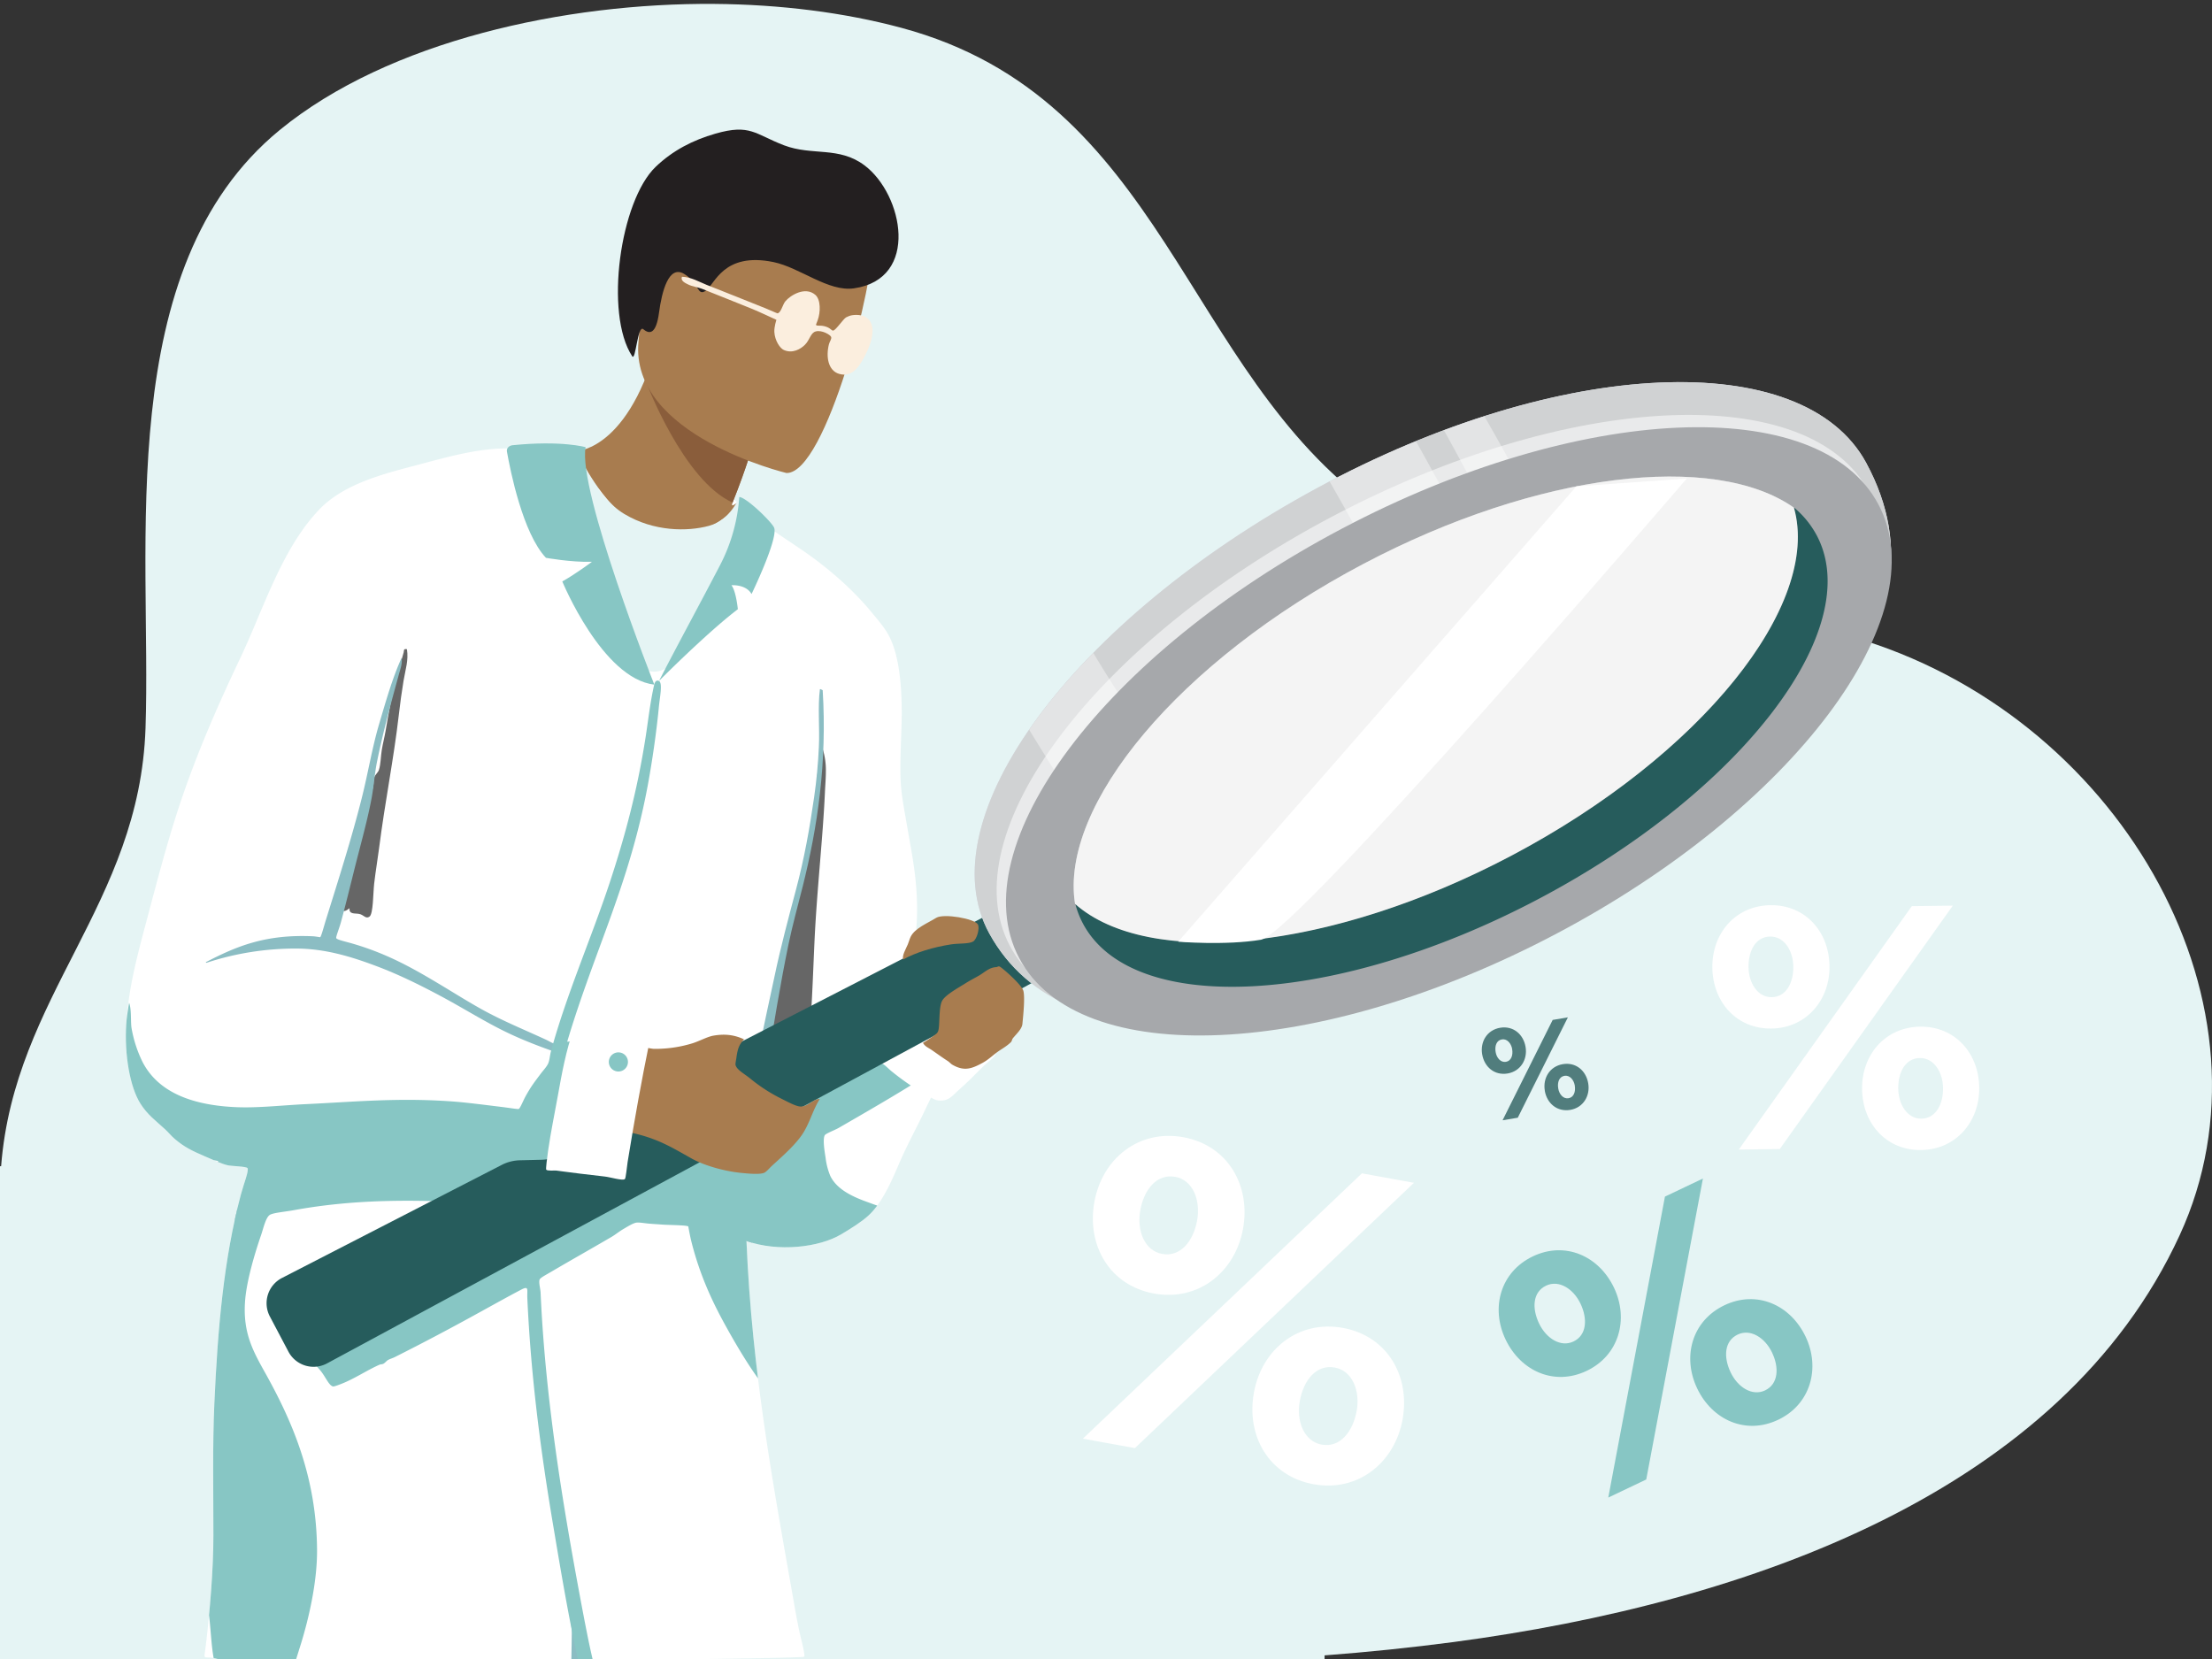
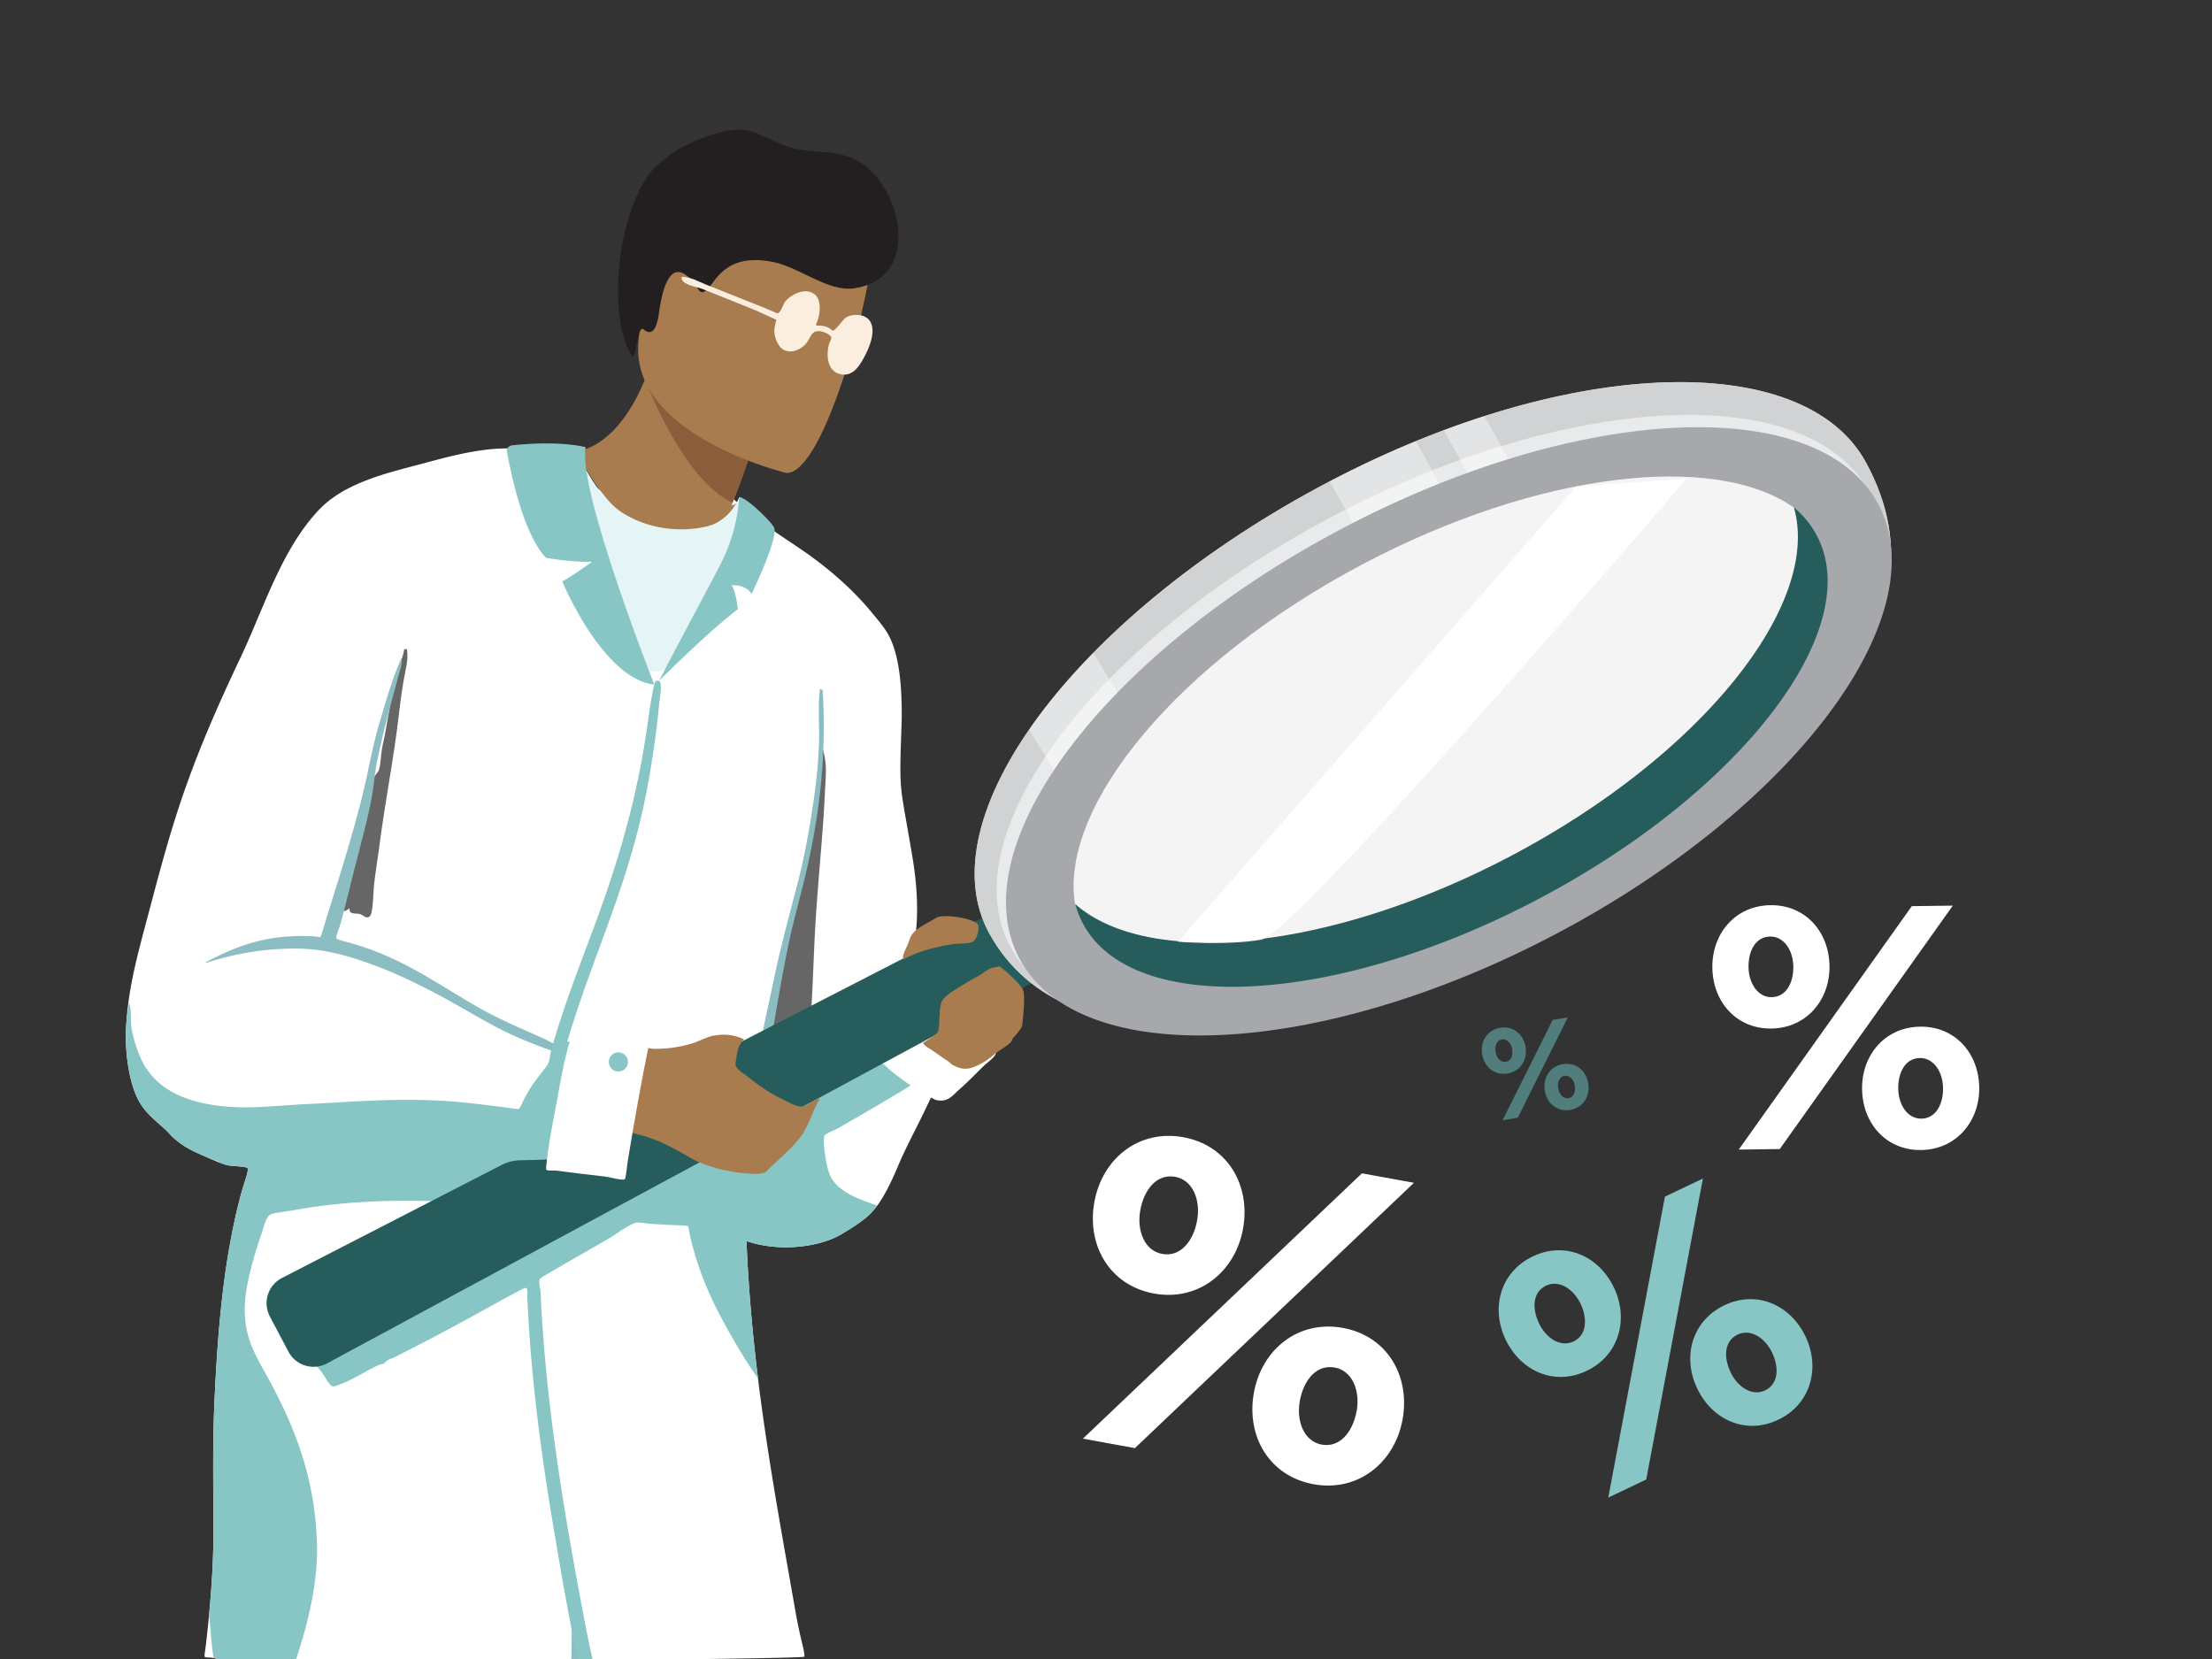
<svg xmlns="http://www.w3.org/2000/svg" width="1600" height="1200" viewBox="0 0 1600 1200">
  <rect x="0" y="0" width="1600" height="1200" fill="#333333" stroke="none" />
  <defs>
    <style>
      .cls-1 {
        fill: none;
      }

      .cls-1, .cls-2 {
        clip-rule: evenodd;
      }

      .cls-17, .cls-2 {
        fill: #d0d2d3;
      }

      .cls-3 {
        isolation: isolate;
      }

      .cls-4 {
        fill: #e5f4f4;
      }

      .cls-10, .cls-14, .cls-15, .cls-16, .cls-17, .cls-21, .cls-22, .cls-23, .cls-4, .cls-5, .cls-7, .cls-9 {
        fill-rule: evenodd;
      }

      .cls-21, .cls-24, .cls-5 {
        fill: #fff;
      }

      .cls-6 {
        opacity: 0.6;
        mix-blend-mode: soft-light;
      }

      .cls-8 {
        clip-path: url(#clip-path);
      }

      .cls-9 {
        fill: #8bbdc3;
      }

      .cls-10, .cls-26 {
        fill: #87c6c4;
      }

      .cls-11, .cls-23 {
        fill: #a87c4f;
      }

      .cls-12 {
        fill: #8a5d3b;
      }

      .cls-13 {
        fill: #231f20;
      }

      .cls-14 {
        fill: #fbeede;
      }

      .cls-15 {
        fill: #265c5c;
      }

      .cls-16 {
        fill: #d9dee6;
      }

      .cls-18 {
        clip-path: url(#clip-path-2);
      }

      .cls-19 {
        opacity: 0.4;
      }

      .cls-20 {
        opacity: 0.5;
      }

      .cls-21 {
        opacity: 0.54;
      }

      .cls-22 {
        fill: #a6a8ab;
      }

      .cls-25 {
        fill: #517d7d;
      }
    </style>
    <clipPath id="clip-path">
      <path class="cls-1" d="M683.77,739.41c1.83.91,3.55-3.17,5.48-4.79,2.11-1.77,3.92-4,7.54-3.43s5.5,4,5.47,8.9-3,8.36-4.11,10.28c-2.87,4.93-8.61,13.07-10.95,17.12-7.62,13.18-13.65,26.18-19.18,37.67-5.85,12.15-12.55,24.31-18.49,38.36-5.76,13.6-12.4,27.45-21.24,35.61-5,4.65-13,9.64-19.86,13.7-16,9.51-45.63,12.9-68.49,4.8,3.95,95.41,19.73,178.51,34.93,265.06.91,5.19,1.88,10.55,3.43,17.81,1,4.68,4.21,16.34,3.42,17.81-1.09,2-412.08,5.35-423.84,1.82-11.48-3.45-10.57,2.91-9-10,2.87-24.13,5.48-54.42,5.48-79.45,0-33.66-.67-64.46.68-95.21,2.39-54.35,6.83-104.94,19.18-151.37,2.11-7.92,6-17.44,4.8-19.17-.92-1.29-11.71-1.41-14.39-2.06-4.2-1-10.2-3.77-15.75-6.16-10.1-4.34-15.6-7-22.6-13-2.37-2-4.58-4.78-6.85-6.86-7-6.4-12.79-10.58-17.81-18.49C94,786.4,89.88,762.77,91.32,740.78c.55-8.45,2.51-17.66,4.11-26.71,4.4-25,6.34-55.82,10.95-81.51,3-16.71,8.3-32.43,14.39-47.26,10.2-24.84,25.67-46.64,39.72-68.49,1-1.61,2.53-2.5,3.43-4.11,4.41-7.92,8.33-17,12.33-26,3.07-6.92,7.07-13.65,10.27-20.54,9.89-21.27,19.08-42,32.19-60.28a144.59,144.59,0,0,1,23.29-26,117.23,117.23,0,0,1,15.75-12.33c4.76-3.08,11.84-7.83,17.81-10.28s12.67-3.75,19.18-5.47c31.46-8.33,71.58-7.71,106.16-14.39,13.18-2.54,26.08-6.06,39-8.9-.79,6.73-15,3.74-17.12,8.9-2.52,6.13,6.11,13.65,10.27,16.44,14.87,10,49.76,13.28,67.81,4.79,2-.94,12-6.68,12.33-8.9.35-2.39-4.09-6.18-5.48-8.9a31.34,31.34,0,0,1-3.43-11c4.2.05,3.75,4.88,4.8,6.85,3.77,7.07,9.65,13.51,15.75,19.18s13.48,12.26,20.55,17.8c11.69,9.17,24.52,17.21,36.3,25.35,17,11.75,34.9,27.11,48.63,43.83,4.63,5.64,9.84,11.49,13,17.81,7.18,14.32,8.86,35.4,8.91,55.48,0,12.34-1.65,36.35-.69,50.68.68,10.08,2.79,20.4,4.8,32.19,3.5,20.61,7.75,39.49,6.85,65.76-.15,4.16-1.16,14.51-1.38,17.12-.51,6.27-2.16,13.89,1.38,15.07,5.1,1.7,5.25-9.83,6.16-14.39C673,686,669,697,671.45,701.74c1.31,2.5,2.38,3.17,5.47,2.74-1.12,3.66-.93,8.66-2.74,11.65,3.48.07,8.06-3.28,13,0C694.3,720.82,689.42,734.37,683.77,739.41Z" />
    </clipPath>
    <clipPath id="clip-path-2">
      <path class="cls-2" d="M1349.85,334.77c67.35,124.35-63.21,230.9-238.84,326S770.74,775.08,715.72,675.39c-46.18-83.66,61.35-227.31,237-322.37S1304.34,250.74,1349.85,334.77Z" />
    </clipPath>
  </defs>
  <title>Likvidum_illustration</title>
  <g class="cls-3">
    <g id="background">
-       <path class="cls-4" d="M1348.64,463.37c-57.77-18.34-122.23-27.43-189.08-38.84-60.19-10.28-117.15-22.51-165.37-57.13C855.5,267.84,842.57,71.4,652.05,20.14,610.89,9.06,564.48,3.2,516.6,2.83,409.45,2,281.37,29.26,202.26,94.11c-121.54,99.63-92.53,301.53-97,432.55C101,654,10.41,720.11.81,843.56H0V1200H694.38c74.19,3.51,148.92,3.94,223,0H958.1v-2.62q46.85-3.54,93.18-9.63c213.72-28.41,439.92-108.68,525.37-294.37C1651.85,730,1537.35,523.25,1348.64,463.37Z" />
-     </g>
+       </g>
    <g id="illustration">
      <path class="cls-5" d="M683.77,739.41c1.83.91,3.55-3.17,5.48-4.79,2.11-1.77,3.92-4,7.54-3.43s5.5,4,5.47,8.9-3,8.36-4.11,10.28c-2.87,4.93-8.61,13.07-10.95,17.12-7.62,13.18-13.65,26.18-19.18,37.67-5.85,12.15-12.55,24.31-18.49,38.36-5.76,13.6-12.4,27.45-21.24,35.61-5,4.65-13,9.64-19.86,13.7-16,9.51-45.63,12.9-68.49,4.8,3.95,95.41,19.73,178.51,34.93,265.06.91,5.19,1.88,10.55,3.43,17.81,1,4.68,4.21,16.34,3.42,17.81-1.09,2-412.08,5.35-423.84,1.82-11.48-3.45-10.57,2.91-9-10,2.87-24.13,5.48-54.42,5.48-79.45,0-33.66-.67-64.46.68-95.21,2.39-54.35,6.83-104.94,19.18-151.37,2.11-7.92,6-17.44,4.8-19.17-.92-1.29-11.71-1.41-14.39-2.06-4.2-1-10.2-3.77-15.75-6.16-10.1-4.34-15.6-7-22.6-13-2.37-2-4.58-4.78-6.85-6.86-7-6.4-12.79-10.58-17.81-18.49C94,786.4,89.88,762.77,91.32,740.78c1.81-27.64,8.34-50.8,15.37-77.31,6.46-24.32,12.91-49,20.54-73,12.71-40,28.69-76.81,46.69-114.72,16.71-35.19,29.53-78.15,56.67-106.86,18.83-19.93,49.93-26.86,74.86-33.51,22.89-6.11,46.85-12.76,70.77-10.63,20,1.78,43.8,8,63.72,3.68-.79,6.73-15,3.74-17.12,8.9-2.52,6.13,6.11,13.65,10.27,16.44,14.87,10,49.76,13.28,67.81,4.79,2-.94,12-6.68,12.33-8.9.35-2.39-4.09-6.18-5.48-8.9a31.34,31.34,0,0,1-3.43-11c4.2.05,3.75,4.88,4.8,6.85,3.77,7.07,9.65,13.51,15.75,19.18s13.48,12.26,20.55,17.8c11.69,9.17,24.52,17.21,36.3,25.35,17,11.75,34.9,27.11,48.63,43.83,4.63,5.64,9.84,11.49,13,17.81,7.18,14.32,8.86,35.4,8.91,55.48,0,12.34-1.65,36.35-.69,50.68.68,10.08,2.79,20.4,4.8,32.19,3.5,20.61,7.75,39.49,6.85,65.76-.15,4.16-1.16,14.51-1.38,17.12-.51,6.27-2.16,13.89,1.38,15.07,5.1,1.7,5.25-9.83,6.16-14.39C673,686,669,697,671.45,701.74c1.31,2.5,2.38,3.17,5.47,2.74-1.12,3.66-.93,8.66-2.74,11.65,3.48.07,8.06-3.28,13,0C694.3,720.82,689.42,734.37,683.77,739.41Z" />
      <g class="cls-6">
        <path class="cls-7" d="M294.35,469.61c1.26,7.92-1.08,14.63-2.46,22.86s-2.43,16.1-3.42,24.66c-3.82,32.86-9.8,61.48-14.39,97.25-.89,7-2.37,15.59-3.42,24.66-.81,7-.63,22.09-3.42,24s-4.15-1.43-7.54-2c-3.06-.56-7.41.47-6.85-4.11-2.18,1.67-3.94,2.87-6.16,1.37-.44-.3-1.34-4.93-2.06-6.17-3.26-5.64,2.57-16.9,5.48-24.65,7-18.75,15.38-37.64,19.86-58.91.42-2,0-4.28.69-6.16.77-2.24,2.84-3.65,3.42-5.48,1.35-4.23,1.31-9.77,2.06-14.38.78-4.82,2-9.33,2.74-13.7,2.25-13.24,4.15-23.72,7-34.94,1.55-6,4.34-15.81,6.12-22.09C292.3,470.82,291.63,469,294.35,469.61Z" />
        <path class="cls-7" d="M593.25,542.47h2.06a51.67,51.67,0,0,1,2.06,15.75c0,4.74-.46,9.83-.69,15.07-1.41,32.08-5.84,71-7.53,107.53-1.16,24.92-2,54.41-4.8,81.51-.31,2.92-.76,21.33-7.53,20.55-8-.94-1.51-17-2.06-24.66-.1-1.37.47-3.16-.68-4.8.11.16-3.2-1.87-2.74-2-2.93,1.15-1.19,10.88-1.37,13.7-.14,2.22-1.06,11.22-2.74,11.64-3.45.86-3.62-6.27-3.43-8.22-3-.09-6.71-.27-8.21-2.74-3.65-6,2-28.2,2.74-34.24,3.72-29.47,8.58-38.49,15.43-68.83.71-3.14,2-17.4,4.43-20.21,3.94-4.6,4.09-17.53,5.48-26,1.26-7.72,3.08-15.49,4.11-22.6C590.4,575.6,591.14,557.1,593.25,542.47Z" />
      </g>
      <g class="cls-8">
        <g>
          <path class="cls-9" d="M593.07,498.5c1.1-.19,1.18.65,2,.68,3.26,52.76-3.77,99.29-14.38,141.78-3.49,13.95-7.38,27.85-10.27,41.78-5.94,28.55-10.8,58.72-15.76,89-3.57,21.91-7.46,43.8-10.27,67.81-1,8.13-2,16-2.06,24,0,13.44,2.4,26.47,1.37,39.72-3.35.33-3-3.9-3.42-5.47-1.8-6.08-2.43-14.94-2.74-22.61-.89-22.25.8-44.64,4.79-63.69,2.06-9.83,4.92-19.22,5.48-28.08.23-3.56-.77-6.88-.68-10.28.15-5.41,1.71-11.3,2.74-17.12,2.8-15.78,6.85-32.87,10.27-49.32,4.54-21.79,10.38-43.47,15.75-63.69,5.77-21.71,9.73-43.63,13-66.44,1.71-11.89,2.89-24.1,3.42-36.3C593,526.88,591.38,511.36,593.07,498.5Z" />
          <path class="cls-9" d="M71.84,722.47c1.79,1.39.81,3.41,1.37,6.16,1,4.65,5.83,14.09,2.06,15.75-3,1.31-6.89-9-6.85-12.32C68.47,727.56,70.76,725.58,71.84,722.47Z" />
          <path class="cls-9" d="M430.74,751.92c1.13,1.12,5.7.15,6.85,2.05.16.27-1.27,8.95-1.37,10.28-1.32,17.77-3.63,38.34-6.85,56.16-1.09,6-2.57,12.87-2.05,13.7,3,4.81,18.78-1,20.54,5.48-5.65,1.22-9.68.18-15.75-.69-1.07-.15-4.48-.86-4.79-.68-2.89,1.66-2.79,15-3.43,20.54-.29,2.57-.85,7-.68,6.85-1.53,1.43-6.62-1.1-6.85.69,1.39-9.34,2.41-19,3.42-28.77-3.28-.17-5,2.07-7.53,1.37-2.15-.6-1.24-3.52-4.11-3.42.51-1.55,3.84-.27,5.48-.69a6.81,6.81,0,0,0-4.11-2c1.67-2.6,7,2.73,10.27.68,1.56-1,4.1-19.63,4.8-24C427.5,791.29,428.85,771.28,430.74,751.92Z" />
          <path class="cls-9" d="M89,803.29c3.33,3.68,5.64,7.91,8.9,12.33a110.85,110.85,0,0,0,23.29,22.6c5.43,3.81,10.82,7,19.86,7.53-6.85,1.63-15.16-.5-15.07,6.85.14,11,35,3,46.58,5.48.05,18.95-1.59,30.75-13,36.3-2.26,1.1-5.42.63-8.22,2.06-5,2.55-6.33,6.82-10.95,8.9C125.64,912,110,902.88,105.4,891c-2.08-5.4-2.3-13.71-3.42-21.92C99.1,847.88,94.85,820.46,89,803.29Z" />
          <path class="cls-9" d="M652,877.94c3.36,1,1.4,5.35,2.06,8.91.51,2.81,2.46,5.43,2.73,7.53,2.32,18-13.12,32.61-34.24,26,2.12-4,4.85-5.16,6.16-11,.79-3.47,0-9.74,1.37-11,1.14-1,6.74-.45,7.54-.68C646.29,895.29,648.33,887.4,652,877.94Z" />
          <path class="cls-9" d="M418.41,1159.45s1.36-1.37,1.37,0c.21,19.48,2,52,2.06,74,0,3.38-.39,16.43-4.8,15.06-2.46-.76-1.47-6.73-2.05-12.32-.29-2.77-1.23-5.22-1.37-6.85-1.05-12.38,0-39.3,0-50,0-.43-2.22-18.39-.69-19.86C413.31,1159.08,417.85,1159.24,418.41,1159.45Z" />
          <path class="cls-9" d="M290.48,475.85c.71,4.24-1,8.35-2.06,12.33-5.35,19.54-11.45,41.59-15.75,63-1.78,8.87-2.29,18-4.11,27.4-3.19,16.49-8.1,33.74-12.33,50.68-2.66,10.67-6,24.42-9.59,37.68-1.17,4.36-3.83,10.79-3.42,11.64.58,1.22,6.6,2.42,12.33,4.11,25.74,7.58,44.37,18.37,65.06,30.82,9.71,5.84,19.9,12.26,30.14,17.81,13.83,7.49,29,13.73,43.83,20.55,1.87.85,3.34,1.8,5.48,2.73,4.78,2.08,12.42,3.24,13,10.28-17.44-5.91-33.93-11.79-50-19.86-14.91-7.5-29.37-16.59-44.52-24.66-14.81-7.89-30.5-15.7-47.26-21.92C254,692,235.24,686.19,214.45,686.12a205.93,205.93,0,0,0-65.07,10.28c-.77-.13-.38-.69,0-.69,21.67-11.2,42.55-20,76.71-18.49,2.19.09,5.4.73,5.48.68.8-.44,2.73-7.9,4.11-12.33,9-28.92,18.67-59.13,26-88.35,4.54-18,7.45-36.09,12.33-52.74C279.14,507.07,283.77,490.68,290.48,475.85Z" />
        </g>
        <path class="cls-10" d="M410.28,753.45c3,.4,4.77-3,7.53-4.11,7.59-3.07,16.88-.85,18.49,6.16,2,8.74-6.15,18.74-11,27.4-1.08,2-2.28,3.83-3.42,6.16-2,4.05-4,8.08-6.17,13-1.21,2.74-2.77,6.76-2.74,6.85.8,1.79,8.26,2.66,10.28,3.42,2.9,1.09,6.6,1.92,7.53,5.48.64,2.43.89,7.6-3.42,9.59,3.13,5,5.34,7.36,4.11,12.33-2.12,8.54-18.48,7.07-30.14,6.85-4.76-.1-8.83-2-8.9,1.37-.08,3.57,1.46,1.22,6.16,2,1.41.25,5.55,1.43,6.17,1.37,2.54-.25,5.12-2.86,8.21-3.42,9.59-1.73,20.27,2.4,28.77.68,3.78-.76,9.06-5.11,13-7.53,6.18-3.8,14.69-8.5,21.91-12.33,12.48-6.62,26.72-14.31,42.47-12.33a16.75,16.75,0,0,1,9.59,4.79c.31.33,1,1.94,1.37,2.06,1.39.46,2.58-1.5,4.79-1.37,3.56.21,4.51,4.56,8.22,2.74,1.36-.67,2.42-4.59,3.42-6.85S549.1,813,550,811c.46-1,1.66-2.21,2-3.42.51-1.58,0-2.59.69-4.11,1.14-2.61,3-4.75,3.42-6.17,1.19-4.35.41-10.52.69-15.75.27-5-.32-12.45,1.37-15.07,1.3-2,.89-.9,2.74-1.37,8.34-2.13,12.22-7.92,11.64-19.86,5.57,1.57,7-3.49,10.28-3.43,1.59,0,6.18,5.71,11.64,3.43-.3,2.43-.35,6.93-.69,13-.21,3.74-2.13,11.11-.68,13,.87,1.13,6.22-2.3,8.22-3.43,29.12-16.5,59.17-35,87-52.74,4.43-2.83,8.75-6.05,15.76-9.59,4.66-2.35,15.24-7.35,19.17-3.42,2.63,2.63.23,7.17,0,9.59-.09,1-.47,3.65-.68,3.42,1.53,1.62,15.23-8.43,17.12-9.59,1.08-.65,2.16-.64,3.43-1.37,4.12-2.35,8.11-5.12,15.06-7.53,3.42-1.18,13.06-3.77,15.07-.69.47.72-1.26,6.08-2.74,8.91-3.26,6.23-12.42,13-16.44,16.44-8.57,7.32-15,12.8-25.34,19.17,1.69,2.62,3.43,4.19,3.43,6.85a15.1,15.1,0,0,1-2.06,5.48c-.65.94-3.37,1.72-4.11,3.43-1.3,3-.25,6.31-1.37,8.22-2.89,4.92-16.69,9.45-24.65,10.27a74.28,74.28,0,0,1-11.65,0c-3.59-.23-7.17-1.83-10.27-1.37-2.77.41-6.43,3.72-10.27,6.17-19.33,12.28-40.65,24.54-61,36.3-3,1.72-9.62,4.14-10.27,5.47-1.6,3.33.2,13,.69,16.44a49.36,49.36,0,0,0,3.42,13c4.37,8.83,14,14.15,26,18.5,5.57,2,13.06,5,16.43,4.79,4.74-.33,9.69-5.35,14.39-8.9,2.23-1.69,4.92-3,6.85-4.79,5.84-5.4,10.46-10,17.81-15.76,2.38-1.85,11.76-9.52,15.75-6.85,1.93,1.3,1.65,7,.68,11-.83,3.46-3.8,6.54-4.79,8.22-1.32,2.25-2.21,4.92-4.79,8.22-1.13,1.44-6.15,6.06-6.17,6.16-.46,2.58,5.71,6.82,2.06,12.33,12.57-4.78,20.94-13.76,37-15.06-.77,6.72-1.74,9.84-4.79,14.38-7,10.4-16.81,17.38-31.51,24-12.2,5.47-25.84,9.41-37.67,10.27a118.75,118.75,0,0,1-28.76-2c-2.29-.46-9.77-2.42-10.28-2.06-.73.53,0,8.11-.68,9.59-1.58,3.35-8.62,5.91-15.07,4.11-2.34-.65-3.92-2.78-6.17-2.74-3.36.06-5.14,3.68-8.9,4.11-3.23.37-4.57-1-8.22-2.05-.57,2.2,1.76,2.67,2.74,4.11,7.48,11,14.24,22.69,22.6,34.24,6.48,9,14.26,17.74,19.86,28.77,2.47,4.85,5.52,10,5.49,17.12-.09,17.71-17.17,28.48-34.94,21.92-6.63-2.45-14.16-8.32-19.17-13-4-3.7-7.79-8.82-11.65-13.7-10.64-13.48-20.44-29.61-29.45-45.89-10-18-19.17-37.51-25.34-62.33-.8-3.2-2.09-10.3-2.06-10.27-1.16-1-14.93-1-19.17-1.37-3.08-.24-6.36-.4-9.59-.69s-6.76-1-8.91-.68c-2.32.38-6.2,2.79-9.59,4.79-2.76,1.63-5.57,3.93-8.21,5.48-15,8.77-27.52,15.77-43.84,25.34-3.56,2.09-7.74,4.26-8.22,5.48-.83,2.12.55,6.63.69,9.59,3.41,76.46,15.75,151.43,28.76,221.23,2.18,11.66,4.42,23.48,6.85,34.93,3.58,16.79,8.44,31.83,6.17,51.37-7.49-8.69-9.74-20.42-12.33-31.51-8.11-34.66-14.15-70.8-20.55-108.9-8.71-51.92-15.87-105.72-18.49-163-.3-6.57,1.44-9.45-4.8-6.16-9.9,5.22-20,10.86-30.13,16.43-21,11.58-39.42,21.33-61,32.2-1.48.74-3.24,1.21-4.8,2.05-1.13.62-2.14,2.1-3.42,2.74-1,.49-1.95.35-2.74.68-7.51,3.23-15.54,8.49-24,12.33-3.36,1.53-8.82,3.58-9.59,3.43-2.79-.54-5-5.89-8.22-10.27-2.82-3.82-7.83-8-7.53-11,.05-.53,2.33-2.37,4.11-4.11,8.59-8.46,22.45-16.81,32.19-22.61,38.41-22.84,75.61-44,114.38-66.43,2-1.15,4.78-2.72,4.79-2.74.83-1.52.57-11.14.69-11-.58-.88-16.44-3.84-18.49-4.11-10.61-1.39-23.31-.88-35.62-1.37-41-1.64-77.23-.73-115.07,6.17-6.27,1.13-14.85,1.85-17.12,3.42-2.92,2-4.61,9.85-6.17,14.38-4.55,13.24-10.56,33.12-11.64,48-1.69,23.19,6,36.49,15.07,52.73,18.93,34.1,36.7,74.36,37,127.4.12,23.24-6.09,50.16-12.33,69.86-3,9.37-5.3,18.37-10.28,25.34-.57.8-2,1.15-2.74,2.06s-.79,2.2-1.37,2.74-1.46.82-2.05,1.37c-3.82,3.57-13.09,6.91-21.92,5.48-5.7-.93-11.66-4.75-15.07-8.22-11.81-12-9.78-35.9-13-56.17-1.37-.13-.48.84-2.74-.68-.64-.43-.44-1.54-1.37-2.06-8-4.42-11.05-8.79-15.07-19.17-8.42-21.77-5.48-58.21-5.48-87.67,0-18.58-3.19-39.86,4.11-51.37,1.76-2.77,4.22-6.53,8.22-8.91,1.79-1.06,3.91-.86,4.11-1.36.52-1.27-3.61-13.72-4.11-16.44a146.77,146.77,0,0,1-2.05-17.81c-1.78-40.51,12.69-69.78,25.34-94.52-8,1.08-14.27,11.72-24.66,10.27-4.24-.59-8.68-4.36-8.9-9.58-.33-7.72,7.64-11.1,13-14.39,6.4-3.91,11.75-7.09,17.12-10.27-17.32-3.07-36.59-9.6-50.68-18.5-6.57-4.14-14.45-11.43-17.81-19.86-2.25-5.64-4.34-13.58-.68-18.49.78-1.06,4.52-2.11,4.79-3.42.5-2.36-3.18-6.7-4.79-11-3.79-10-6.71-20.82-4.8-35.62.82-6.3,1.3-10.73,4.8-11,7.26-.47,5.23,14.37,6.16,21.24a89.76,89.76,0,0,0,8.22,25.34c11.28,21.38,35,30.48,65.07,32.19,16.88,1,34.78-1.21,52.74-2.06,35.55-1.68,66.38-4.76,105.47-2,9.76.67,24.5,2.58,37,4.11,5.15.63,10.93,1.65,11.64,1.37,1-.42,3.23-6.05,4.8-8.91,4.22-7.67,6.56-10.49,11-16.44,1.74-2.35,4.32-5,5.48-7.53,1.08-2.41,1.2-5.8,2.05-8.9,11.31-41.33,29.29-82.11,42.47-121.92,11-33.35,20-66.73,26-105.48,1.91-12.23,3.3-25.22,6.17-37.67.16-.71,1-3.91,3.42-2.74,2.85,1.37.65,11.78,0,18.5-1.85,19.34-4.92,39.63-7.53,54.1C455.91,638.49,430.45,686,410.28,753.45ZM383.56,848c0-2.45-3.47-1.29-5.48-1.37-2.63-.12-5.53.08-7.53,0-.53.15-1.35,0-1.37.68C372.29,848.69,380.33,851.08,383.56,848Zm6.85,30.82c1.68-.61,3.95-.62,4.11-2.74C391.44,875.25,390.9,877,390.41,878.79Z" />
      </g>
      <g>
        <path class="cls-11" d="M417.37,326.15s41.51-.63,61.71-93l39.15,52.18,26.59,35.43s-4.18,15.85-14.91,42.76c-2.82,7.08,9.58-7.4,5.79,1.13C463,434.5,417.37,326.15,417.37,326.15Z" />
        <path class="cls-12" d="M544.82,320.75s-4.18,15.85-14.91,42.76c-35.43-15.77-62.24-86.33-62.24-86.33,20.25-.65,37,2.57,50.56,8.14Z" />
        <path class="cls-11" d="M568.86,342.14s-113.78-27.19-107-95.35-2.75-115.26,67.51-112.24,97.84,19,101.1,42.26S597.54,342.79,568.86,342.14Z" />
        <path class="cls-13" d="M465.33,238.12c4.7,4,9.32,3.28,11.36-12s7-34.73,18.16-28,9.3,16.52,15.71,12.13,12.53-28.17,48.91-20.69c19.27,4,39.56,21.67,58.25,19,47.78-6.87,35.51-67.93,7.66-88.91-18.52-14-37.83-6.77-58.25-14.54C546,97,542.69,89.44,517.5,96.66c-16.44,4.72-30.91,12.21-43.23,24-25.71,24.61-37.19,106.24-17,137C459.84,261.61,461.15,234.6,465.33,238.12Z" />
      </g>
      <path class="cls-4" d="M417.37,326.15s12.83,32.79,34.21,45.62,45.63,12.83,61.31,8.56,21.85-20.82,21.85-20.82l10.94,20.82-20,27.09S501.49,485.83,473,485.83s-38.49-77-49.9-87-25.66-51.33-25.66-51.33Z" />
      <path class="cls-14" d="M493.31,200.19c6.8.26,12.06,3.56,17.76,5.83,13.86,5.51,27.5,10.86,42.93,17.1,2.88,1.16,8.17,3.59,8.42,3.53,2.62-.58,3.63-6.34,5.68-8.76,3.73-4.4,14.36-10.91,21.64-4.62,4,3.46,3.83,12.6,1.71,18.36,0,.08-1.28,3.21-1.25,3.26.66,1.25,2.46.19,6.07,1.05,4.48,1.06,5.13,3.35,6.41,3.18,1.85-.24,7.29-8.37,9.27-9.53.58-.33,1.82-.8,2.26-1,2.11-.93,8-1.43,11.71.62,8.68,4.82,4.91,18,.2,27.14-3.61,7-8.78,17.07-19.09,14.1-8.1-2.34-9.71-12.52-7.44-21.44.54-2.13,2.09-3.77,1.6-5.28s-6.66-5.2-11.13-4c-3.82,1-4.21,6.1-7.93,9.76-2.89,2.85-8.81,6.54-15.22,3.64-2.76-1.25-6.46-6.76-6.8-13-.21-3.75,1.5-8.78,1.5-8.78s-13-6.08-17.41-7.85c-14-5.55-23.25-9.43-36.41-14.59-3-1.17-7.3-1.74-9.9-3.09C495.93,204.82,492,203.26,493.31,200.19Z" />
      <path class="cls-5" d="M662.64,752.8c-1.37-3.17-4.31-5.37-4.11-8.9.18-3.16,2.72-6.28,5.48-6.85,4.58-.95,7.84,2,11,4.79,2.38,2.13,4.53,6.52,7.53,8.22,1.39.78,4,.12,5.49.68,1,.42,2.61,3,4.11,3.43,4.32,1.33,6.31-.06,8.21,4.11,2.26-3.83,13.6-14.12,13-.69,5.51-3.85,4-14.67,8.9-19.18,3.41,1,.14,4.62.68,6.85.5,2.07,2.18,1,2.06,2.75-.22,3.36-3.11,5-4.11,8.21-.79,2.48,0,4.73-.68,6.17-1.47,3.1-5.65,5.73-8.91,8.9-6.52,6.35-10.1,10.3-17.81,17.13-4.52,4-7.46,8.56-15.06,7.53-2.33-.31-4.78-2-7.54-3.42a176.26,176.26,0,0,1-25.34-17.13c-2-1.55-3.64-3.27-5.48-4.79-1.68-1.4-4.42-2.48-6.16-4.11s-4-3.64-4.11-6.17c1.22-.9,1.48.07,3.42,0,.74,0,2-.83,2.74-.68,2.33.47,4.11,3.54,7.53,3.42-2.86-13.61.09-35.47,0-52.74-1.8,2.35-2.73,6-4.1,8.91-1.25,2.65-2,6.64-5.48,6.85.06-8.74,3.87-15.82,7.53-24,3.38-7.54,7.34-16,11.64-19.17,2-1.51,10.23-5.19,11.65-4.11s.55,3.92,0,5.48c-1.46,4.11-7.59,6.7-9.59,8.9-3.73,4.09-2.06,17-2.06,28.77,0,9.81-1.15,21.14,0,24C653.67,747.47,660.94,751,662.64,752.8Z" />
      <path class="cls-15" d="M754.23,664.2l8,15.15a20.54,20.54,0,0,1-8.59,27.76L236.4,986.26a20.55,20.55,0,0,1-27.77-8.58L195.2,952.24a20.55,20.55,0,0,1,8.59-27.77l159.13-81.86A30.29,30.29,0,0,1,376,839.27l15.61-.38a30.25,30.25,0,0,0,20.85-9l5.21-5.3c.45-.46.92-.91,1.4-1.34l22.06-19.74a29.9,29.9,0,0,1,6.34-4.36l279-143.49A20.55,20.55,0,0,1,754.23,664.2Z" />
      <path class="cls-16" d="M1349.85,334.77c-45.51-84-221.54-76.8-397.16,18.25s-283.15,238.71-237,322.37c55,99.69,219.67,80.38,395.29-14.67S1417.2,459.12,1349.85,334.77ZM1093.07,619c-130.48,68.86-262.42,81.66-315.46,34.8-11.35-71,75-175.43,208.45-245.85,126.33-66.67,254-81.3,311.56-40.71C1317.52,437.54,1230.52,546.5,1093.07,619Z" />
      <g>
        <path class="cls-17" d="M1349.85,334.77c67.35,124.35-63.21,230.9-238.84,326S770.74,775.08,715.72,675.39c-46.18-83.66,61.35-227.31,237-322.37S1304.34,250.74,1349.85,334.77Z" />
        <g class="cls-18">
          <g class="cls-19">
            <path class="cls-5" d="M984.62,389c1.76-1.33,3.56-2.66,5.4-4,7.2-5.25,16.29-8.37,24.47-11.15,8.37-2.84,17.79-4.69,26.55-3.76,3.58.38,6.76.71,9.72,1.07.37-.55.76-1.1,1.15-1.64-14.49-26.7-29.48-53.83-42.27-76.27-5.79-10.17-12.08-21.94-19.18-32.19-7.2-10.41-15.86-20.88-25.34-26-5.73-3.12-15-5.1-21.92-4.11-8.94,1.28-17,8.46-19.86,14.38-8.07,16.71,2.87,39.14,10.28,52.74C951.36,330.57,967.86,358.38,984.62,389Z" />
            <path class="cls-5" d="M1032.93,290.46c2.56,4.68,4.93,9.08,7.53,13.7,9.13,16.17,18.27,33.13,27,49.56a68.92,68.92,0,0,1,28.65-12.81c-16.37-29.22-33.58-61.12-52.22-86.07-3.21-4.29-8.17-9.82-11.65-12.33-3.08-2.21-7.32-4-11-3.42-12.38,2.12-5,19.56-.68,28.08C1025.13,276.1,1029.28,283.79,1032.93,290.46Z" />
            <path class="cls-5" d="M787,551.45a62.74,62.74,0,0,1,5.81-9.14c5.58-7.35,11.09-15.35,17.86-21.82a79.75,79.75,0,0,1,6.76-5.78c-8.1-12.63-16.24-25.27-23.5-37.27-4.78-7.9-9.34-15.75-14.38-23.29-10.46-15.61-22.58-34.63-37-45.2-6.45-4.74-15.2-9.33-24.65-8.22-13.14,1.54-20.8,12.83-19.18,30.14,1,10.3,5.52,20,9.59,29.45A425,425,0,0,0,735,512.37c12.91,21.33,27.45,44.83,41.22,66.27A130.37,130.37,0,0,1,787,551.45Z" />
          </g>
        </g>
      </g>
      <g class="cls-20">
        <path class="cls-5" d="M1093.07,619c-130.48,68.86-262.42,81.66-315.46,34.8-11.35-71,75-175.43,208.45-245.85,126.33-66.67,254-81.3,311.56-40.71C1317.52,437.54,1230.52,546.5,1093.07,619Z" />
      </g>
      <path class="cls-21" d="M1352,356.11c-42.73-81-216.51-73.18-388.15,17.4S687.72,603.15,730.45,684.13,947,757.31,1118.6,666.73,1394.75,437.08,1352,356.11ZM1093.07,619c-130.48,68.86-262.42,81.66-315.46,34.8-11.35-71,75-175.43,208.45-245.85,126.33-66.67,254-81.3,311.56-40.71C1317.52,437.54,1230.52,546.5,1093.07,619Z" />
      <path class="cls-22" d="M1358.78,365c-42.73-81-216.52-73.18-388.16,17.4S694.47,612,737.2,693s216.51,73.18,388.16-17.39S1401.51,445.94,1358.78,365ZM1093.07,619c-130.48,68.86-262.42,81.66-315.46,34.8-11.35-71,75-175.43,208.45-245.85,126.33-66.67,254-81.3,311.56-40.71C1317.52,437.54,1230.52,546.5,1093.07,619Z" />
      <path class="cls-15" d="M1297.62,367.28c19.9,70.26-67.1,179.22-204.55,251.76-130.28,68.75-262,81.61-315.21,35a65.47,65.47,0,0,0,5.37,13.8c35.66,67.62,183.43,59.66,330-17.79s236.59-195,200.94-262.66a67.85,67.85,0,0,0-16.55-20.32Z" />
      <g class="cls-20">
        <path class="cls-5" d="M1093.07,619c-130.48,68.86-262.42,81.66-315.46,34.8-11.35-71,75-175.43,208.45-245.85,126.33-66.67,254-81.3,311.56-40.71C1317.52,437.54,1230.52,546.5,1093.07,619Z" />
      </g>
      <g>
        <path class="cls-23" d="M653.23,694.06c-.73-3.22,1.78-7.15,3.43-11,.67-1.54,1.27-3.9,2.05-5.48,3.08-6.2,11.93-9.64,18.5-13.7,5.37-3.32,28,.64,30.13,4.8,1.45,2.78-.7,10.59-3.42,12.33-2.88,1.83-10.56,1.27-15.76,2.05C675,685.08,662.12,689,653.23,694.06Z" />
        <path class="cls-23" d="M667.62,754.33a88.26,88.26,0,0,0,8.22-5.48c2.58-1.85,3.08-2.48,3.42-7.53.35-5.23.24-13.33,2.06-17.12,2-4.23,10.9-9.14,17.12-13,3.15-2,6.63-3.78,9.59-5.48,4.1-2.35,7.29-5.82,12.33-6.16,1.67-.11,1.78-1.2,3.42,0,4,2.91,15.34,13.16,16.44,17.12,1.27,4.58-.05,17.53-.69,24-.35,3.62-4.23,7.07-6.85,10.28-.7.86-.75,2.12-1.36,2.74-3.23,3.24-7.13,5.19-10.28,7.53-2.86,2.12-6.31,5.39-10.27,7.54-8,4.34-13.37,6.29-21.92,1.36-1.07-.61-2.22-2-3.43-2.74-3.69-2.37-7.31-5-10.95-7.53C671.9,758,669,757.05,667.62,754.33Z" />
      </g>
      <path class="cls-23" d="M538.19,751.77c-3.09,3.4-4.51,5.83-5.48,13-.21,1.58-.88,4.64-.69,5.48.8,3.49,6.08,6.24,10.28,9.59a119.29,119.29,0,0,0,23.28,15.07c4.72,2.37,10.57,5.54,13.7,5.48,5.5-.12,9-5.57,13.7-5.48-5,8-6.79,15.89-11.64,24-5,8.28-14.91,17-22.6,24-2.14,1.93-4.51,4.89-6.17,5.48-3.46,1.24-10.73.56-16.44,0-12.2-1.2-26.69-5.33-35.61-10.27-14.38-8-25.24-15.11-45.89-19.18-4.7-.93-19.61-1.9-19.87-6.16-.24-4.09,7.48-2.35,8.22-3.43,1.53-2.22-.12-6.72,0-8.22.75-8.88,7.17-21.75,13-29.45.92-1.22,3.43-4.77,3.42-4.79-.49-1.39-5.75-1.54-7.53-2.74-.86-.58-2.2-2.8-2.74-3.43-1.71-2-3.19-1.35-2.06-3.42,2.28-4.2,22.11,1.29,26,1.37a91.7,91.7,0,0,0,28.08-4.11c5.28-1.73,10.71-4.78,15.07-5.48C523.86,747.8,530.65,748.29,538.19,751.77Z" />
      <path class="cls-5" d="M469.75,753.72c-5.5,26.8-10.87,56.49-15.76,86.71-.59,3.64-1.28,12-2.05,12.47-1.85,1.25-10.47-1.43-14.39-1.87-13.87-1.55-22.18-2.61-35.61-4.36-.81-.11-6,.44-6.85-.63-.4-.49.68-8.9,1.37-13.72,1.88-13.17,4.76-27.05,6.85-38.68,3.15-17.57,6.1-33.8,11.64-49.28.4-1.11-.34-2.05,1.37-1.87,8.83.88,17.07,4.23,26,6.23C451,750.64,459.85,752.33,469.75,753.72Z" />
      <path class="cls-10" d="M454.22,768.13a6.92,6.92,0,1,1-6.91-6.92A6.91,6.91,0,0,1,454.22,768.13Z" />
      <path class="cls-5" d="M1140.22,351.81l-288,329.35s34.22,2.85,59.88-1.43,308-333.62,308-333.62Z" />
      <path class="cls-24" d="M791.6,869.33c5.7-31.3,32.12-52.62,64.37-46.75,31.93,5.81,48.88,34.7,43.13,66.32-5.64,31-32.12,52.62-64.36,46.75C802.8,929.84,785.85,901,791.6,869.33ZM985.13,848.7l37.63,6.85L820.92,1047.46l-37.62-6.85ZM865.9,882.86c2.71-14.86-3.15-29.32-15.8-31.62-13.28-2.42-22.54,9-25.3,24.14-2.7,14.86,3.16,29.31,15.8,31.62C853.88,909.41,863.2,897.72,865.9,882.86ZM907,1007.26c5.7-31.3,32.12-52.62,64.37-46.75,31.93,5.81,48.88,34.7,43.13,66.32-5.64,31-32.11,52.62-64.36,46.75C918.15,1067.77,901.2,1038.88,907,1007.26Zm74.3,13.52c2.71-14.85-3.15-29.31-15.8-31.61-13.28-2.42-22.54,9-25.3,24.13-2.7,14.86,3.16,29.32,15.81,31.63C969.23,1047.34,978.55,1035.64,981.25,1020.78Z" />
      <path class="cls-25" d="M1072.09,762.59c-1.54-9.13,3.58-17.6,13-19.19s16.84,4.66,18.4,13.89c1.53,9-3.58,17.6-13,19.19S1073.66,771.82,1072.09,762.59Zm51-24.85,11-1.86-36.24,72.59-11,1.86Zm-29.26,21.19c-.74-4.34-3.78-7.72-7.47-7.1-3.88.66-5.28,4.69-4.53,9.12s3.77,7.72,7.46,7.1C1093.13,767.39,1094.52,763.26,1093.79,758.93Zm23.58,30c-1.54-9.14,3.58-17.6,13-19.2s16.84,4.66,18.4,13.89c1.53,9-3.58,17.6-13,19.19S1118.94,798.16,1117.37,788.93Zm21.7-3.67c-.74-4.34-3.78-7.72-7.47-7.1-3.88.66-5.28,4.7-4.53,9.13s3.77,7.71,7.46,7.09C1138.41,793.72,1139.8,789.6,1139.07,785.26Z" />
      <path class="cls-24" d="M1238.59,699.89c-.32-24.68,16.63-44.83,42.05-45.15,25.18-.32,42.37,19.16,42.69,44.08.31,24.43-16.64,44.83-42.06,45.15C1256.1,744.29,1238.9,724.81,1238.59,699.89Zm144.27-44.45,29.66-.37L1287.35,831.14l-29.66.38Zm-85.7,43.71c-.15-11.71-6.76-21.85-16.73-21.73-10.47.14-15.83,10.17-15.67,22.14.14,11.71,6.75,21.85,16.72,21.72C1292,721.15,1297.31,710.86,1297.16,699.15Zm49.72,88.62c-.31-24.68,16.64-44.84,42.06-45.16,25.18-.31,42.37,19.16,42.69,44.09.3,24.42-16.64,44.83-42.06,45.15C1364.4,832.17,1347.2,812.69,1346.88,787.77Zm58.58-.74c-.15-11.72-6.76-21.85-16.73-21.73-10.47.13-15.83,10.17-15.68,22.14.15,11.71,6.76,21.85,16.73,21.72C1400.25,809,1405.6,798.74,1405.46,787Z" />
      <path class="cls-26" d="M1089,968.84c-10.87-22.85-3.74-48.9,19.8-60.1,23.31-11.1,47.68-.34,58.67,22.74,10.77,22.62,3.74,48.89-19.8,60.1C1124.36,1002.67,1100,991.91,1089,968.84Zm115.3-103.3,27.47-13.08-41,217.7-27.46,13.07ZM1143.24,943c-5.17-10.85-15.67-17.46-24.9-13.06-9.7,4.61-10.38,16.26-5.1,27.34,5.16,10.85,15.66,17.45,24.9,13.06C1147.83,965.74,1148.4,953.86,1143.24,943Zm84.33,61.19c-10.87-22.84-3.74-48.89,19.8-60.09,23.31-11.1,47.68-.34,58.67,22.74,10.77,22.62,3.74,48.89-19.8,60.1C1262.93,1038.05,1238.56,1027.29,1227.57,1004.21Zm54.24-25.81c-5.17-10.85-15.67-17.46-24.9-13.06-9.7,4.61-10.38,16.26-5.1,27.34,5.16,10.85,15.66,17.45,24.9,13.06C1286.4,1001.12,1287,989.24,1281.81,978.4Z" />
      <path class="cls-26" d="M534.74,359.51a126.05,126.05,0,0,1-13.81,49.1c-14.6,28.08-30.84,57.8-44.22,83.88,0,0,34.43-34.67,57-51.83,0,0-1.31-13.32-4.66-17.34,0,0,10.42-.9,14.57,6.36,0,0,18.93-39.05,16.43-47.7C559.05,378.39,540,359.71,534.74,359.51Z" />
      <path class="cls-26" d="M473.29,495.22S417.6,354.38,423.61,323.47c0,0-17.23-5.05-52.84-1.43-2.67.27-4.5,2.27-4.09,4.59,2.44,13.84,11.48,59.19,28.22,76.85,0,0,18.1,3.32,33.28,2.89,0,0-12.36,9.21-21.46,14.19C406.72,420.56,435.65,490.85,473.29,495.22Z" />
    </g>
  </g>
</svg>